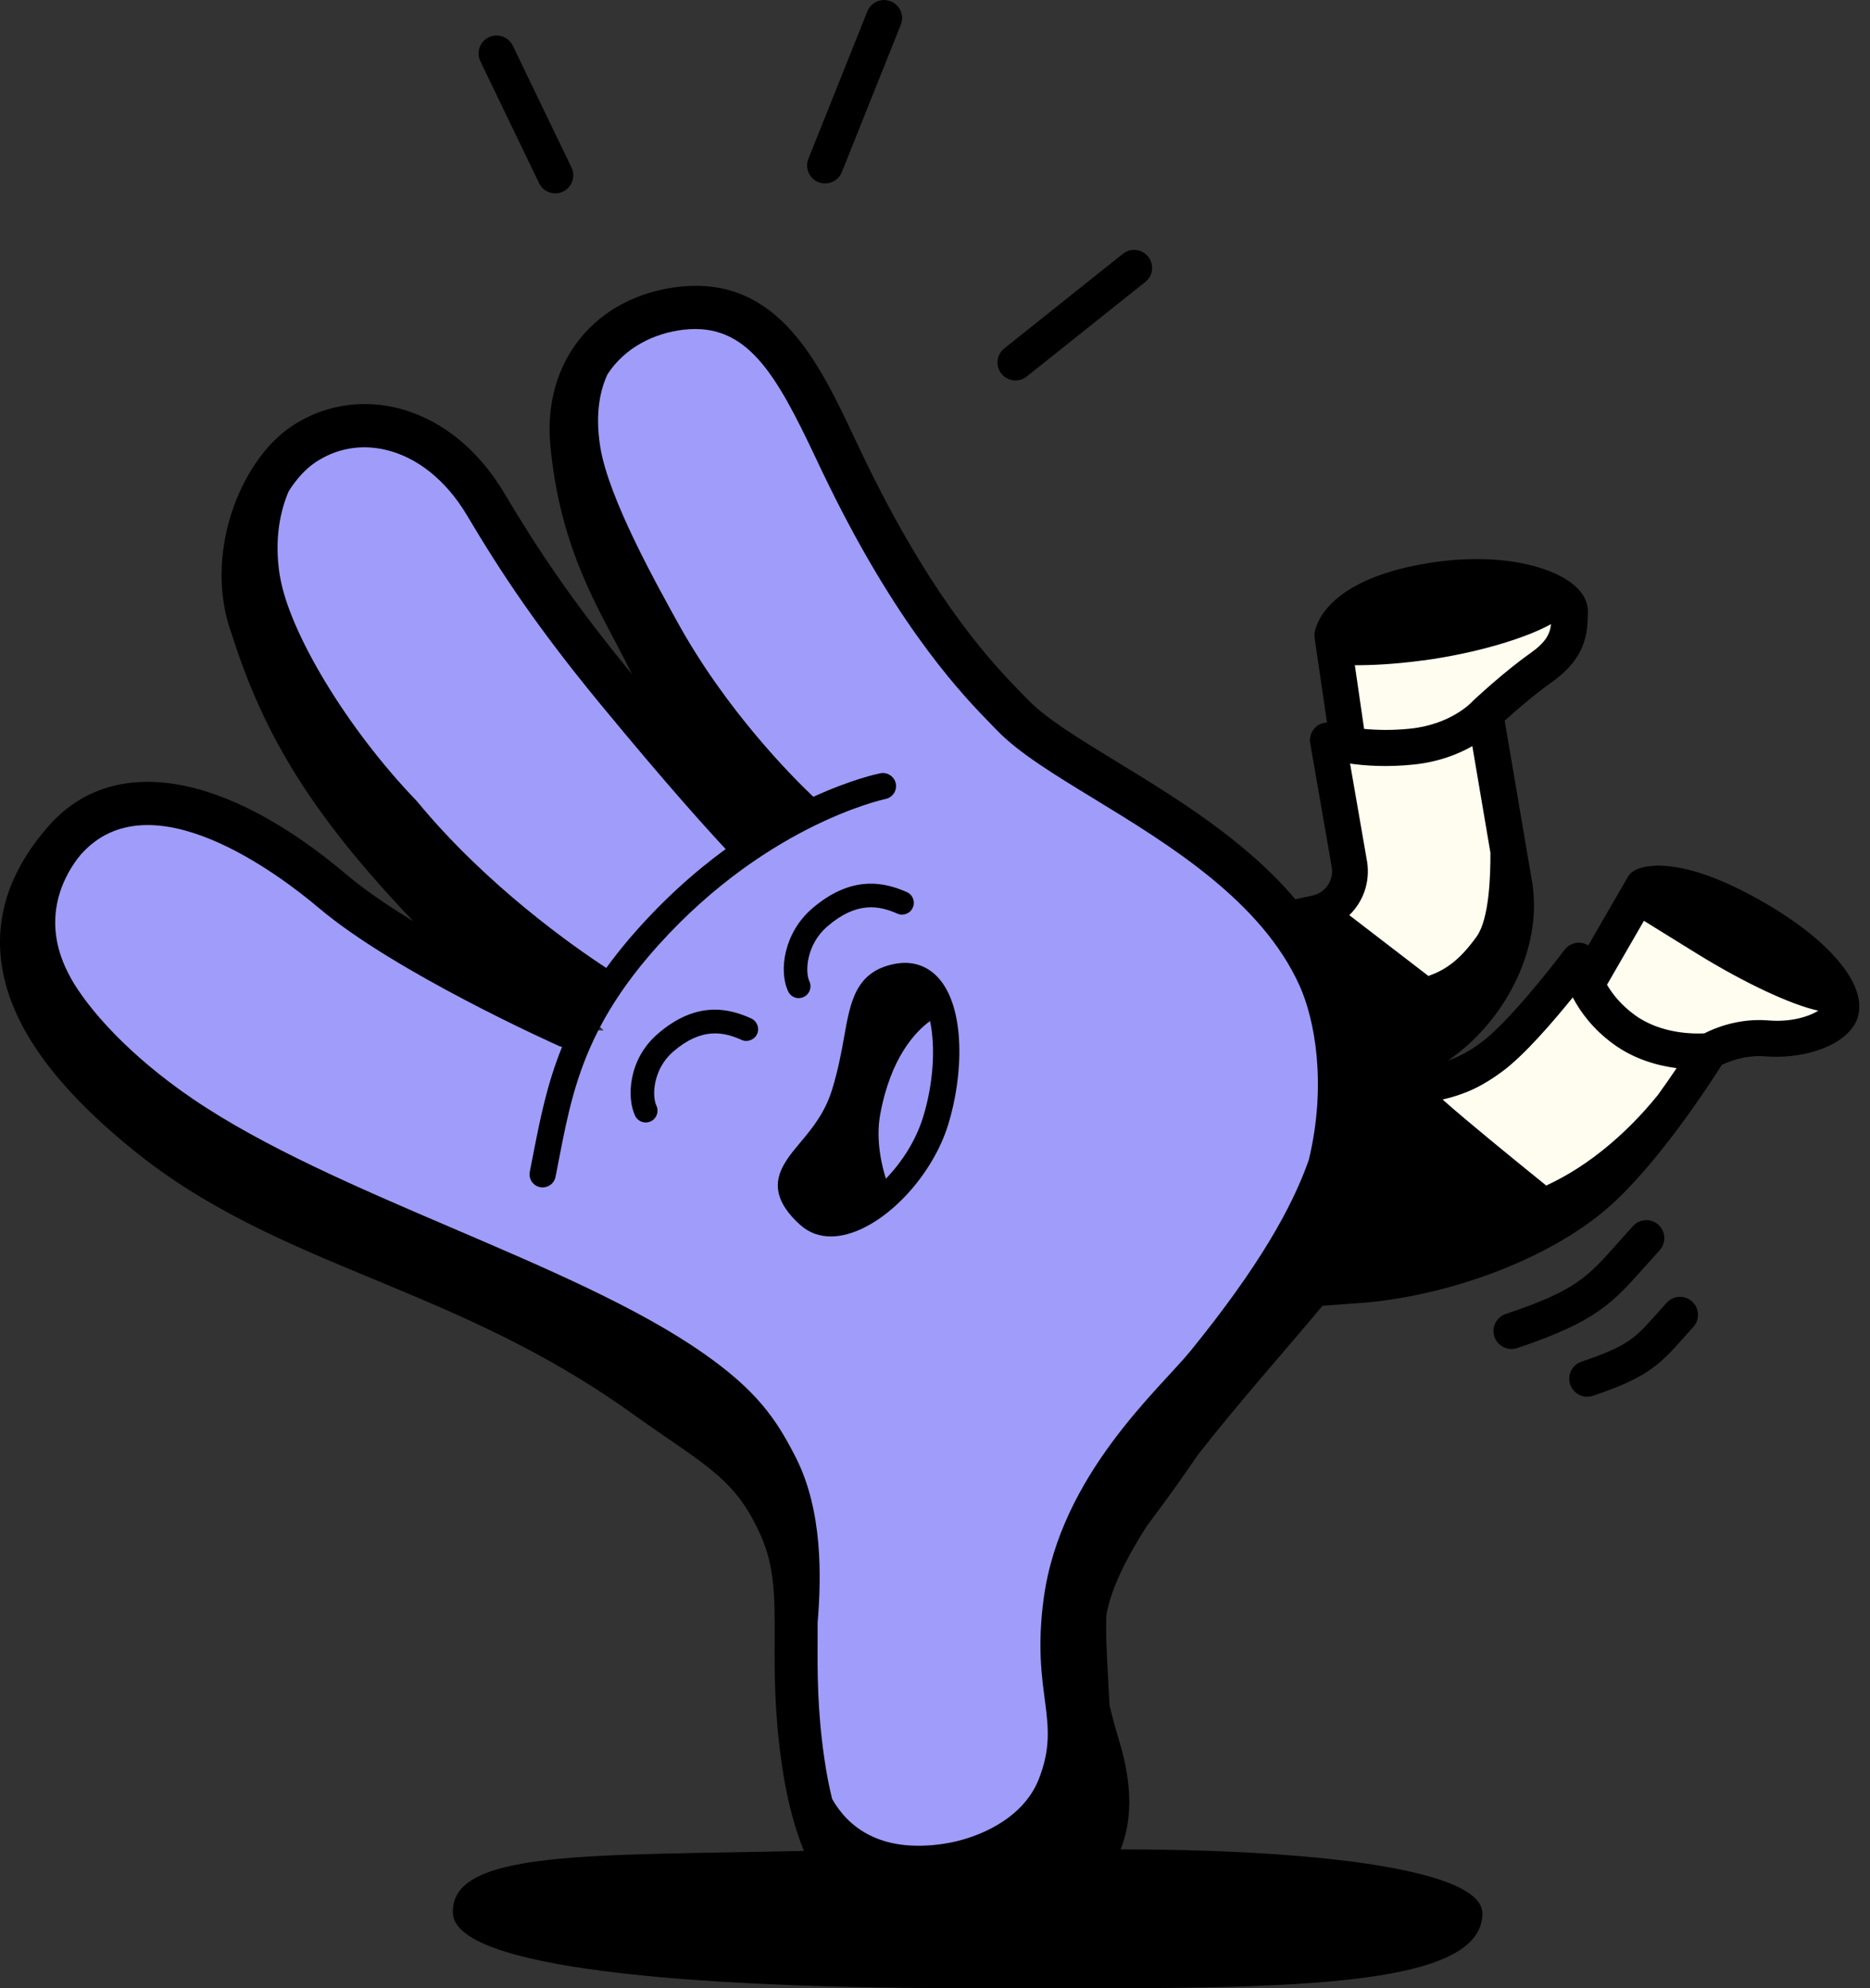
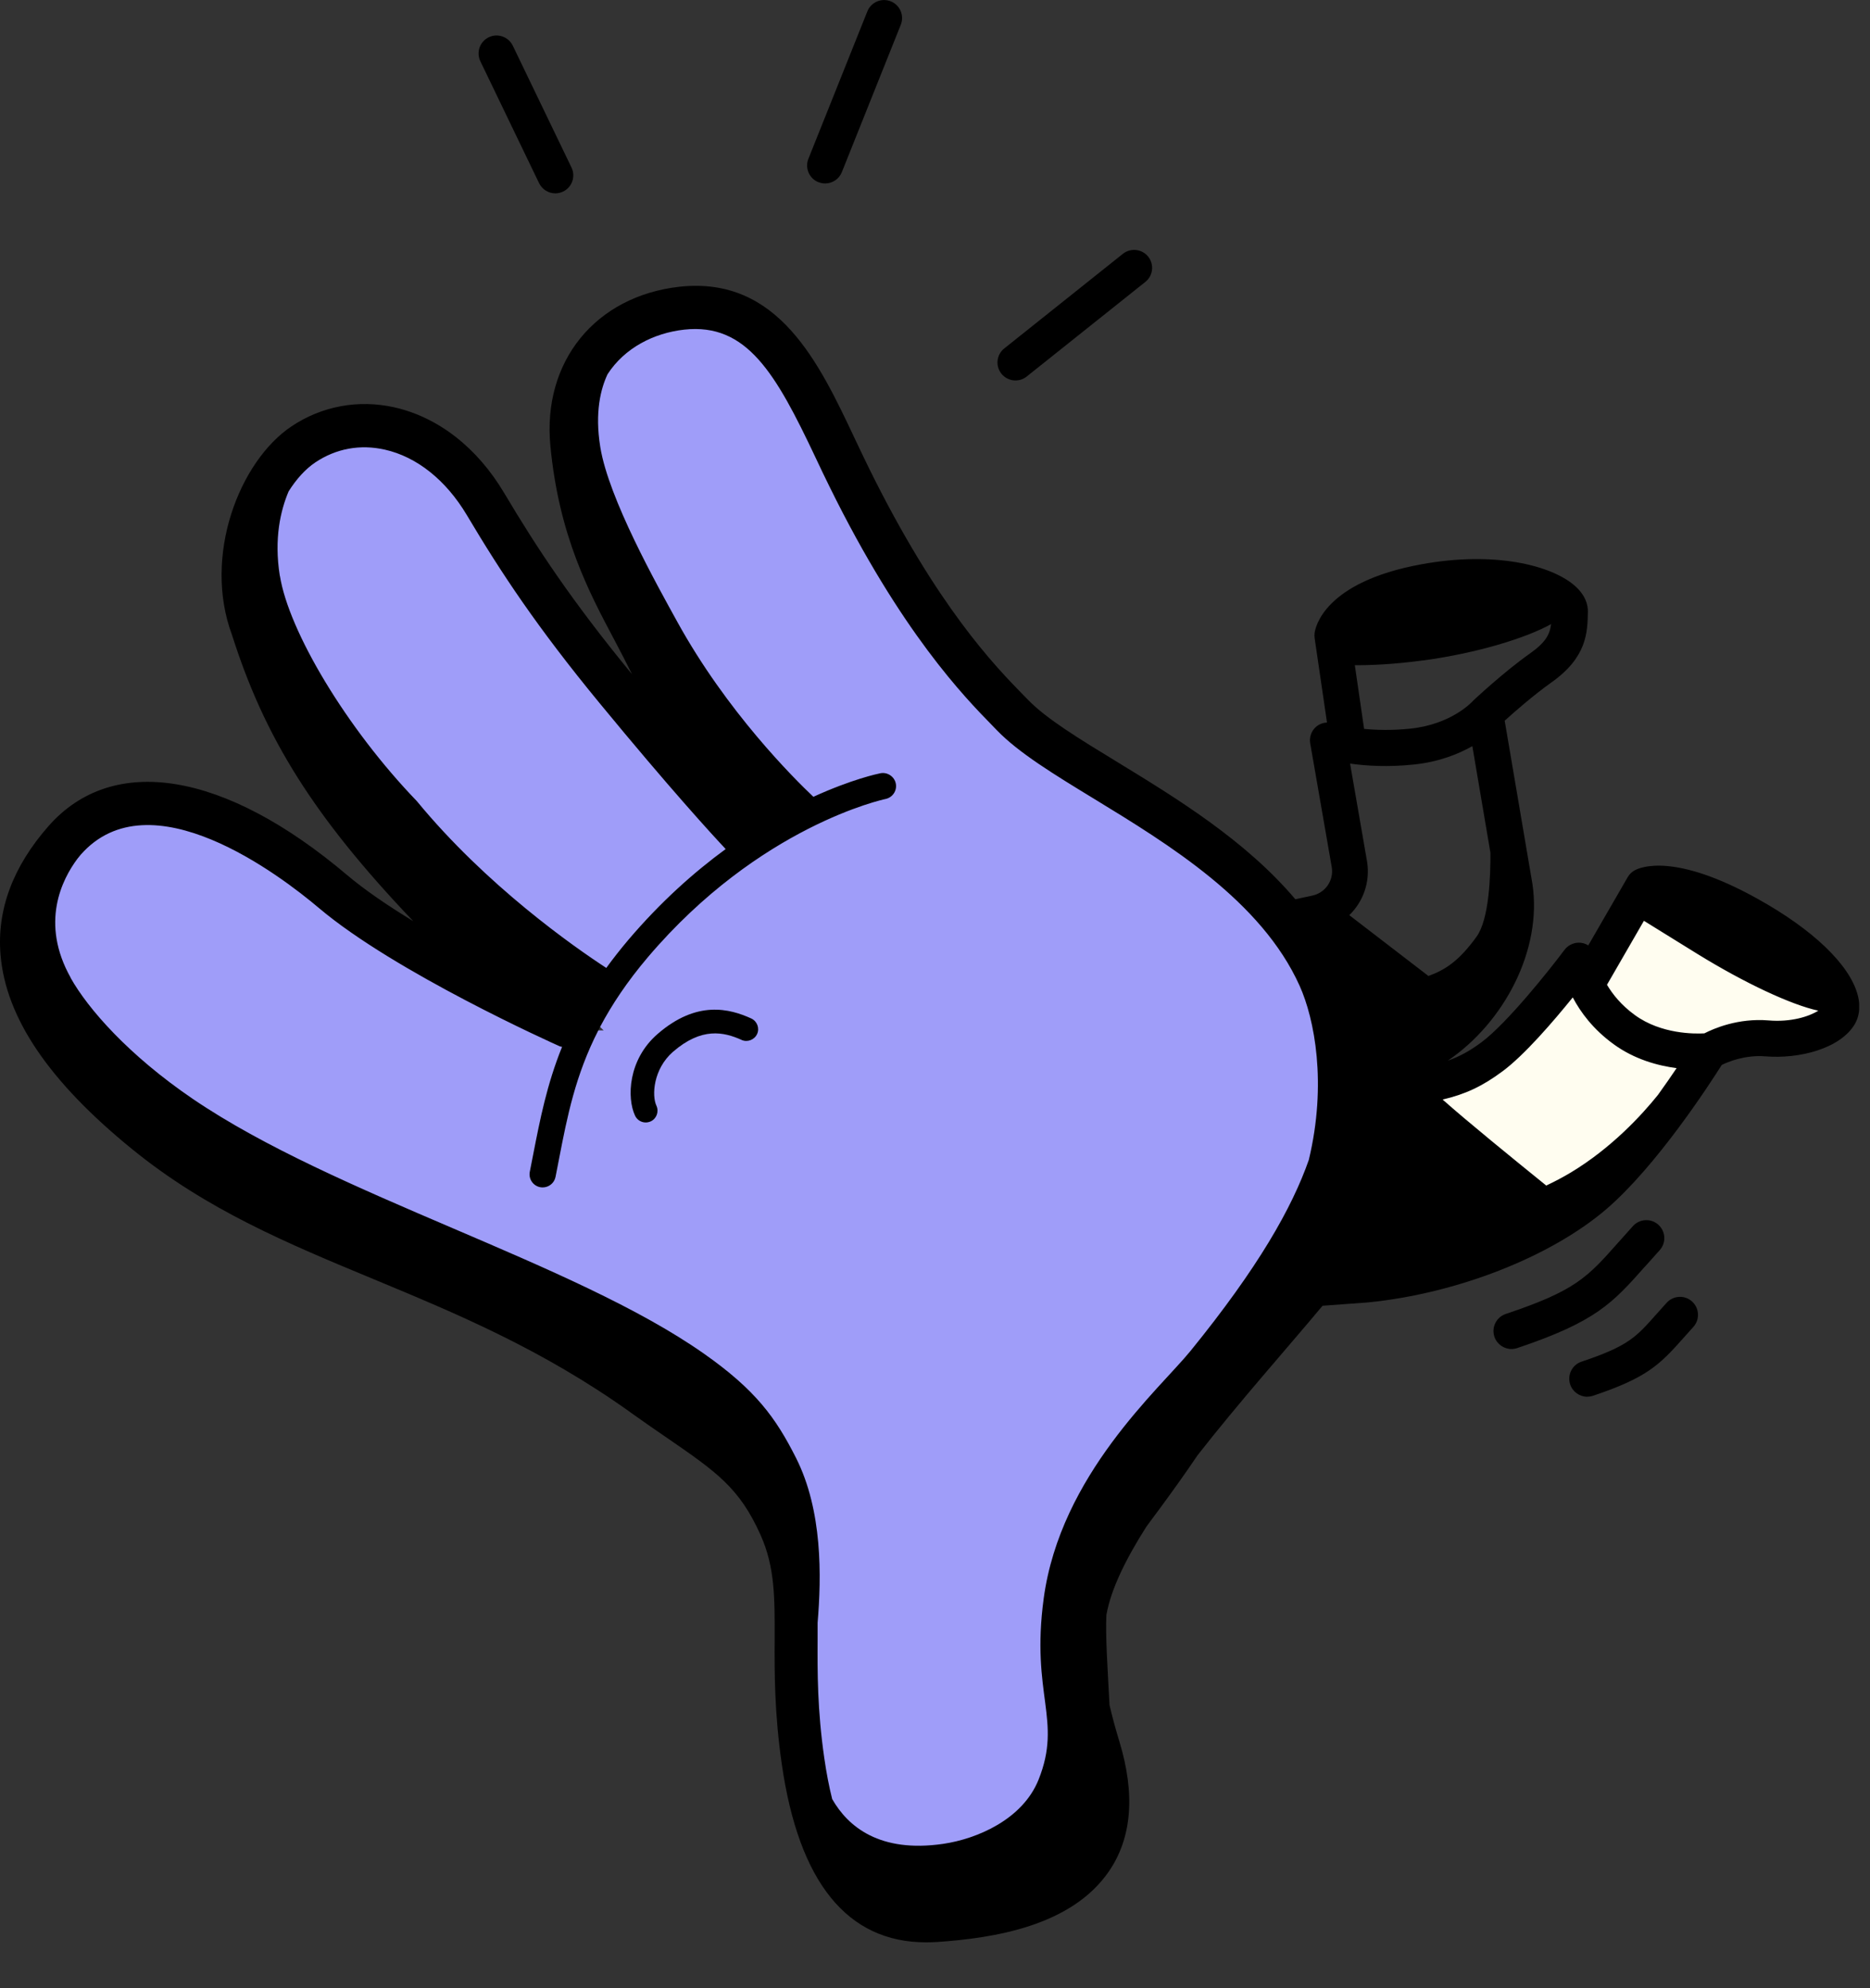
<svg xmlns="http://www.w3.org/2000/svg" width="142" height="151" viewBox="0 0 142 151" fill="none">
  <rect x="0" y="0" width="142" height="151" fill="#333333" stroke="none" />
  <g clip-path="url(#clip0_1_521)">
-     <path d="M73.478 150.988C95.065 150.988 112.537 151.491 112.567 145.316C112.585 141.248 94.047 140.011 77.717 140.579C76.373 140.627 75.893 145.434 69.197 145.493C64.353 145.535 62.447 140.532 61.186 140.561C44.85 140.934 34.145 140.455 34.394 145.316C34.601 149.443 51.896 150.988 73.483 150.988H73.478Z" fill="black" />
-     <path d="M99.807 69.197L99.073 69.357C99.825 70.624 100.429 71.98 100.867 73.395C101.986 76.989 102.164 80.808 101.897 84.568L109.257 79.571C113.337 76.8 115.823 71.643 115.178 67.314L113.076 54.934L112.97 54.294L113.449 53.856C114.213 53.169 115.693 51.861 117.096 50.866C119.317 49.297 119.346 47.912 119.376 46.443C119.382 46.082 119.169 45.703 118.748 45.348C117.783 44.525 115.533 43.643 112.117 43.643C110.832 43.643 109.488 43.773 108.12 44.022C102.768 44.999 101.11 47.201 100.98 48.226C100.98 48.243 100.98 48.255 100.98 48.273L101.921 54.709L102.111 55.988L100.82 56.059C100.773 56.059 100.725 56.077 100.707 56.094C100.66 56.136 100.636 56.201 100.648 56.26L102.288 65.692C102.537 67.35 101.448 68.877 99.813 69.197H99.807Z" fill="#FFFDF0" />
    <path d="M139.903 75.841C139.371 73.887 136.73 71.424 132.834 69.262C129.347 67.326 127.156 66.918 125.93 66.918C125.072 66.918 124.699 67.119 124.687 67.131C124.657 67.149 124.634 67.172 124.616 67.202L121.62 72.383L121.01 73.437L119.974 72.797C119.974 72.797 119.938 72.779 119.926 72.773C119.897 72.767 119.885 72.762 119.873 72.762C119.82 72.762 119.767 72.791 119.731 72.833C119.69 72.886 115.658 78.262 113.171 80.103C112.188 80.832 111.306 81.311 110.311 81.655L101.897 84.568C101.82 85.663 101.708 86.753 101.566 87.83C101.258 90.175 100.826 92.496 100.322 94.805C100.092 95.865 99.79 96.931 99.825 98.02L99.843 98.002L100.34 97.967L103.774 97.712C110.287 97.061 117.126 94.397 121.194 90.915C124.924 87.724 128.968 81.448 129.737 80.222L129.915 79.938L130.217 79.79C130.815 79.494 132.058 78.996 133.604 78.996C133.787 78.996 133.977 79.002 134.16 79.02C134.397 79.038 134.64 79.05 134.883 79.05C137.127 79.05 139.157 78.268 139.821 77.155C139.963 76.918 140.093 76.492 139.909 75.823L139.903 75.841Z" fill="#FFFDF0" />
    <path d="M99.95 74.876C96.025 64.171 80.909 59.286 76.373 54.597C74.49 52.649 69.618 48.019 63.969 36.532C60.873 30.244 58.392 22.909 51.281 23.69C46.189 24.247 43.264 28.368 43.826 34.259C44.632 42.678 46.959 45.562 49.309 50.606C51.66 55.651 56.574 64.621 56.574 64.621L56.053 65.207C55.567 64.787 53.158 60.873 46.254 51.873C41.736 45.988 40.505 42.637 37.319 38.19C33.133 32.34 26.49 31.233 22.132 34.721C18.728 37.444 18.823 43.951 21.262 48.866C25.987 58.363 31.079 64.112 45.839 78.251H43.323C43.323 78.251 31.612 73.165 25.951 68.381C18.722 62.259 8.354 59.488 4.204 64.017C-2.013 70.796 2.061 78.535 11.848 86.22C23.666 95.498 39.249 100.88 47.764 106.203C53.679 109.904 56.55 111.325 58.723 116.192C60.896 121.059 59.197 125.274 60.458 134.031C61.719 142.788 65.1 146.512 70.565 146.122C76.03 145.731 81.175 143.374 81.572 131.693C81.969 120.017 83.579 118.459 86.267 113.788C88.955 109.116 94.331 105.807 98.375 95.688C102.289 85.889 102.212 81.093 99.932 74.864L99.95 74.876Z" fill="#9F9DF9" />
    <path d="M77.106 28.894C77.403 28.894 77.704 28.8 77.959 28.598L86.971 21.41C87.563 20.943 87.657 20.078 87.19 19.492C86.722 18.906 85.863 18.805 85.271 19.273L76.26 26.461C75.668 26.929 75.573 27.793 76.041 28.379C76.313 28.717 76.71 28.894 77.112 28.894H77.106Z" fill="black" />
-     <path d="M62.15 13.832C62.316 13.897 62.488 13.932 62.66 13.932C63.198 13.932 63.713 13.607 63.926 13.074L68.403 1.878C68.681 1.179 68.344 0.38 67.639 0.101C66.94 -0.177 66.141 0.161 65.863 0.865L61.386 12.062C61.108 12.76 61.446 13.559 62.15 13.838V13.832Z" fill="black" />
+     <path d="M62.15 13.832C62.316 13.897 62.488 13.932 62.66 13.932C63.198 13.932 63.713 13.607 63.926 13.074L68.403 1.878C68.681 1.179 68.344 0.38 67.639 0.101C66.94 -0.177 66.141 0.161 65.863 0.865L61.386 12.062C61.108 12.76 61.446 13.559 62.15 13.838V13.832" fill="black" />
    <path d="M40.935 13.908C41.172 14.394 41.657 14.684 42.166 14.684C42.362 14.684 42.569 14.642 42.759 14.548C43.44 14.222 43.724 13.405 43.398 12.724L38.94 3.47C38.614 2.795 37.797 2.505 37.116 2.83C36.435 3.156 36.151 3.973 36.477 4.654L40.935 13.908Z" fill="black" />
    <path d="M47.869 107.257C48.864 107.968 49.764 108.59 50.587 109.152C54.406 111.781 56.146 112.977 57.757 116.577C58.84 119.004 58.834 121.296 58.823 124.469C58.811 126.956 58.799 130.059 59.367 133.984C60.664 142.966 64.347 147.507 70.327 147.507C70.617 147.507 70.913 147.496 71.215 147.478C75.413 147.182 81.328 146.299 84.2 142.125C85.952 139.579 86.219 136.264 85.005 132.267C84.697 131.26 84.454 130.349 84.253 129.49C84.111 126.767 83.933 124.185 84.016 122.634C84.359 120.692 85.49 118.394 87.053 115.937C87.184 115.76 87.314 115.582 87.45 115.398L88.125 114.487C89.132 113.119 90.02 111.876 90.931 110.526C94.076 106.499 97.681 102.455 100.429 99.163L103.88 98.909C110.624 98.24 117.723 95.463 121.969 91.834C125.788 88.559 129.802 82.366 130.743 80.874C131.223 80.637 132.508 80.098 134.071 80.223C136.593 80.43 139.731 79.654 140.844 77.777C141.099 77.339 141.348 76.599 141.058 75.533C140.436 73.242 137.653 70.578 133.42 68.233C127.167 64.763 124.574 65.847 124.124 66.101C123.905 66.22 123.727 66.397 123.603 66.611L120.607 71.797C120.494 71.726 120.376 71.673 120.246 71.637C119.713 71.489 119.133 71.691 118.801 72.135C117.706 73.603 114.431 77.724 112.483 79.163C111.619 79.802 110.849 80.234 109.943 80.548C114.236 77.635 117.114 72.123 116.368 67.138L114.26 54.733C115.012 54.052 116.45 52.791 117.8 51.832C120.506 49.92 120.548 48.037 120.577 46.468C120.589 45.959 120.417 45.201 119.535 44.443C117.747 42.921 113.466 41.838 107.924 42.856C100.506 44.212 99.872 47.688 99.825 48.078C99.807 48.197 99.813 48.321 99.825 48.44L100.766 54.87C100.47 54.887 100.186 54.988 99.949 55.183C99.582 55.497 99.41 55.983 99.493 56.456L101.133 65.888C101.281 66.889 100.624 67.83 99.6 68.026L98.362 68.292C94.579 63.816 89.303 60.595 84.833 57.865C81.95 56.107 79.457 54.585 78.083 53.164L77.722 52.797C75.596 50.624 71.18 46.107 65.969 35.52C65.614 34.804 65.27 34.064 64.921 33.335C62.186 27.533 59.101 20.979 51.629 21.772C45.222 22.477 41.178 27.444 41.794 33.862C42.446 40.671 44.69 44.905 46.673 48.635C47.135 49.511 47.573 50.352 47.993 51.205C43.422 45.639 40.8 41.666 38.277 37.427C36.234 33.992 33.28 31.689 29.958 30.937C27.229 30.322 24.446 30.831 22.131 32.382C18.188 35.023 15.375 42.217 17.625 48.244C20.088 55.983 23.777 61.975 31.379 69.956C29.485 68.801 27.709 67.599 26.353 66.451C17.045 58.57 8.566 57.185 3.682 62.738C0.976 65.817 -0.244 69.097 0.04 72.508C0.443 77.304 3.717 82.135 10.053 87.286C15.713 91.887 21.853 94.439 28.36 97.139C34.642 99.75 41.143 102.45 47.875 107.257H47.869ZM124.828 69.926C125.734 70.489 127.09 71.329 128.902 72.449C132.514 74.675 136.037 76.315 138.073 76.753C137.392 77.191 136.001 77.641 134.29 77.493C131.975 77.304 130.128 78.115 129.423 78.476C128.701 78.517 126.143 78.547 124.142 77.085C123.117 76.339 122.46 75.516 122.028 74.787L124.834 69.926H124.828ZM114.094 81.359C115.758 80.128 117.966 77.558 119.429 75.746C120.015 76.865 120.974 78.168 122.531 79.299C124.118 80.454 125.894 80.933 127.315 81.117C126.913 81.715 126.433 82.407 125.9 83.148C124.663 84.687 122.371 87.18 119.298 89.033C118.7 89.394 118.067 89.726 117.415 90.034C114.923 88.02 111.305 85.072 109.547 83.503C111.276 83.1 112.572 82.49 114.094 81.359ZM108.072 50.157C112.164 49.6 115.864 48.463 117.783 47.397C117.688 48.179 117.368 48.783 116.208 49.606C114.124 51.08 111.933 53.153 111.838 53.235C111.826 53.247 111.82 53.265 111.808 53.277C111.791 53.295 111.773 53.306 111.755 53.324C111.737 53.342 110.168 55.023 107.078 55.337C105.704 55.479 104.526 55.444 103.584 55.355L102.88 50.518C104.046 50.524 105.811 50.459 108.072 50.151V50.157ZM103.815 65.462L102.519 57.99C103.721 58.161 105.384 58.268 107.356 58.061C109.257 57.865 110.743 57.267 111.803 56.663L113.176 64.757C113.188 66.474 113.087 69.796 112.128 71.128C110.82 72.946 109.76 73.656 108.469 74.118L102.459 69.5C103.501 68.493 104.052 67.013 103.815 65.456V65.462ZM21.249 43.732C20.793 40.89 21.314 38.735 21.918 37.314C22.504 36.385 23.191 35.621 23.943 35.117C25.524 34.058 27.353 33.726 29.224 34.147C31.658 34.697 33.866 36.462 35.447 39.114C38.058 43.507 40.77 47.611 45.518 53.383C50.906 59.932 54.098 63.407 55.104 64.479C52.712 66.232 50.178 68.476 47.703 71.389C47.093 72.111 46.543 72.816 46.039 73.508C43.588 71.91 36.933 67.262 31.646 60.832C26.299 55.284 21.93 47.942 21.255 43.732H21.249ZM5.369 74.254C3.024 70.08 4.718 66.77 5.878 65.219C5.961 65.118 6.038 65.018 6.127 64.911C11.396 58.919 21.308 66.498 24.221 68.961C29.988 73.84 42.007 79.24 42.517 79.465C42.57 79.489 42.629 79.483 42.682 79.5C41.528 82.348 41.007 85.025 40.492 87.653L40.231 88.986C40.124 89.524 40.474 90.051 41.013 90.158C41.078 90.17 41.143 90.176 41.208 90.176C41.676 90.176 42.09 89.85 42.185 89.376L42.446 88.038C43.073 84.794 43.689 81.661 45.43 78.257C45.477 78.168 45.518 78.079 45.566 77.99C46.454 76.309 47.62 74.55 49.207 72.68C57.686 62.709 67.147 60.696 67.242 60.678C67.781 60.565 68.13 60.044 68.024 59.506C67.917 58.967 67.378 58.617 66.851 58.724C66.668 58.76 64.69 59.174 61.765 60.512C60.273 59.103 55.187 54.041 51.433 47.226C49.894 44.431 46.223 37.889 45.584 33.957C45.151 31.293 45.625 29.505 46.134 28.421C47.431 26.414 49.657 25.289 51.954 25.034C56.709 24.513 58.906 28.35 61.925 34.739C62.28 35.49 62.63 36.237 62.997 36.971C68.438 48.031 73.281 52.981 75.348 55.094L75.691 55.45C77.355 57.173 80.013 58.795 83.092 60.672C88.747 64.124 95.787 68.416 98.688 74.864C99.819 77.375 100.778 82.283 99.386 88.086C98.114 91.715 95.562 96.245 90.404 102.592C88.072 105.463 80.528 112 79.255 121.384C78.261 128.732 80.683 130.603 78.865 135.151C77.651 138.182 74.181 139.656 71.612 140.029C66.798 140.728 64.394 138.727 63.192 136.625C62.961 135.701 62.76 134.677 62.594 133.522C62.061 129.834 62.073 126.992 62.085 124.487C62.085 124.067 62.085 123.658 62.085 123.25C62.381 119.703 62.464 114.718 60.445 110.715C58.911 107.678 57.402 105.57 53.417 102.775C43.505 95.83 25.459 90.815 14.635 83.45C9.751 80.122 6.684 76.611 5.363 74.26L5.369 74.254Z" fill="black" />
    <path d="M124.935 96.167C125.266 95.794 125.628 95.386 126.024 94.948C126.534 94.391 126.492 93.527 125.936 93.017C125.379 92.508 124.515 92.55 124.005 93.106C123.597 93.556 123.23 93.971 122.886 94.356C120.53 97.014 119.648 98.009 114.342 99.785C113.626 100.028 113.241 100.797 113.478 101.514C113.667 102.082 114.2 102.449 114.775 102.449C114.917 102.449 115.065 102.426 115.207 102.378C121.205 100.365 122.448 98.962 124.929 96.167H124.935Z" fill="black" />
    <path d="M120.541 106.067C120.684 106.067 120.832 106.043 120.974 105.996C125.035 104.634 126.012 103.669 127.836 101.608C128.067 101.348 128.31 101.075 128.582 100.774C129.091 100.217 129.05 99.353 128.493 98.843C127.937 98.334 127.072 98.376 126.563 98.932C126.279 99.246 126.024 99.53 125.787 99.797C124.224 101.561 123.638 102.224 120.097 103.408C119.381 103.645 118.996 104.421 119.233 105.137C119.422 105.706 119.955 106.073 120.53 106.073L120.541 106.067Z" fill="black" />
-     <path d="M60.824 93.071C61.44 93.615 62.221 93.9 63.098 93.9C63.512 93.9 63.944 93.835 64.388 93.71C67.485 92.846 70.824 89.204 71.997 85.421C73.181 81.596 73.305 76.54 71.263 74.272C70.398 73.313 69.232 72.94 67.911 73.206C64.986 73.787 64.578 76.06 64.11 78.689C63.897 79.879 63.654 81.229 63.181 82.763C62.63 84.551 61.623 85.747 60.735 86.806C59.344 88.47 57.763 90.353 60.818 93.071H60.824ZM66.84 84.628C67.633 80.323 69.498 78.363 70.623 77.54C71.043 79.482 70.889 82.271 70.096 84.835C69.534 86.653 68.468 88.275 67.272 89.512C66.994 88.636 66.472 86.629 66.84 84.628Z" fill="black" />
-     <path d="M60.652 75.799C60.776 75.799 60.907 75.775 61.025 75.716C61.475 75.509 61.67 74.976 61.463 74.532C61.108 73.763 61.256 71.714 62.807 70.37C65.051 68.422 66.763 68.777 68.136 69.381C68.586 69.582 69.119 69.381 69.314 68.925C69.516 68.475 69.314 67.948 68.859 67.747C67.218 67.025 64.696 66.373 61.641 69.02C59.575 70.814 59.101 73.668 59.847 75.284C59.995 75.61 60.321 75.805 60.658 75.805L60.652 75.799Z" fill="black" />
    <path d="M56.306 78.973C56.75 79.175 57.283 78.973 57.49 78.529C57.697 78.079 57.49 77.552 57.046 77.345C55.417 76.605 52.919 75.93 49.929 78.529C47.691 80.471 47.59 83.379 48.224 84.728C48.378 85.054 48.697 85.244 49.035 85.244C49.165 85.244 49.289 85.214 49.414 85.161C49.858 84.953 50.053 84.421 49.846 83.971C49.485 83.207 49.603 81.188 51.101 79.879C53.28 77.99 54.956 78.364 56.312 78.973H56.306Z" fill="black" />
  </g>
  <defs>
    <clipPath id="clip0_1_521">
      <rect width="141.177" height="151" fill="white" />
    </clipPath>
  </defs>
</svg>